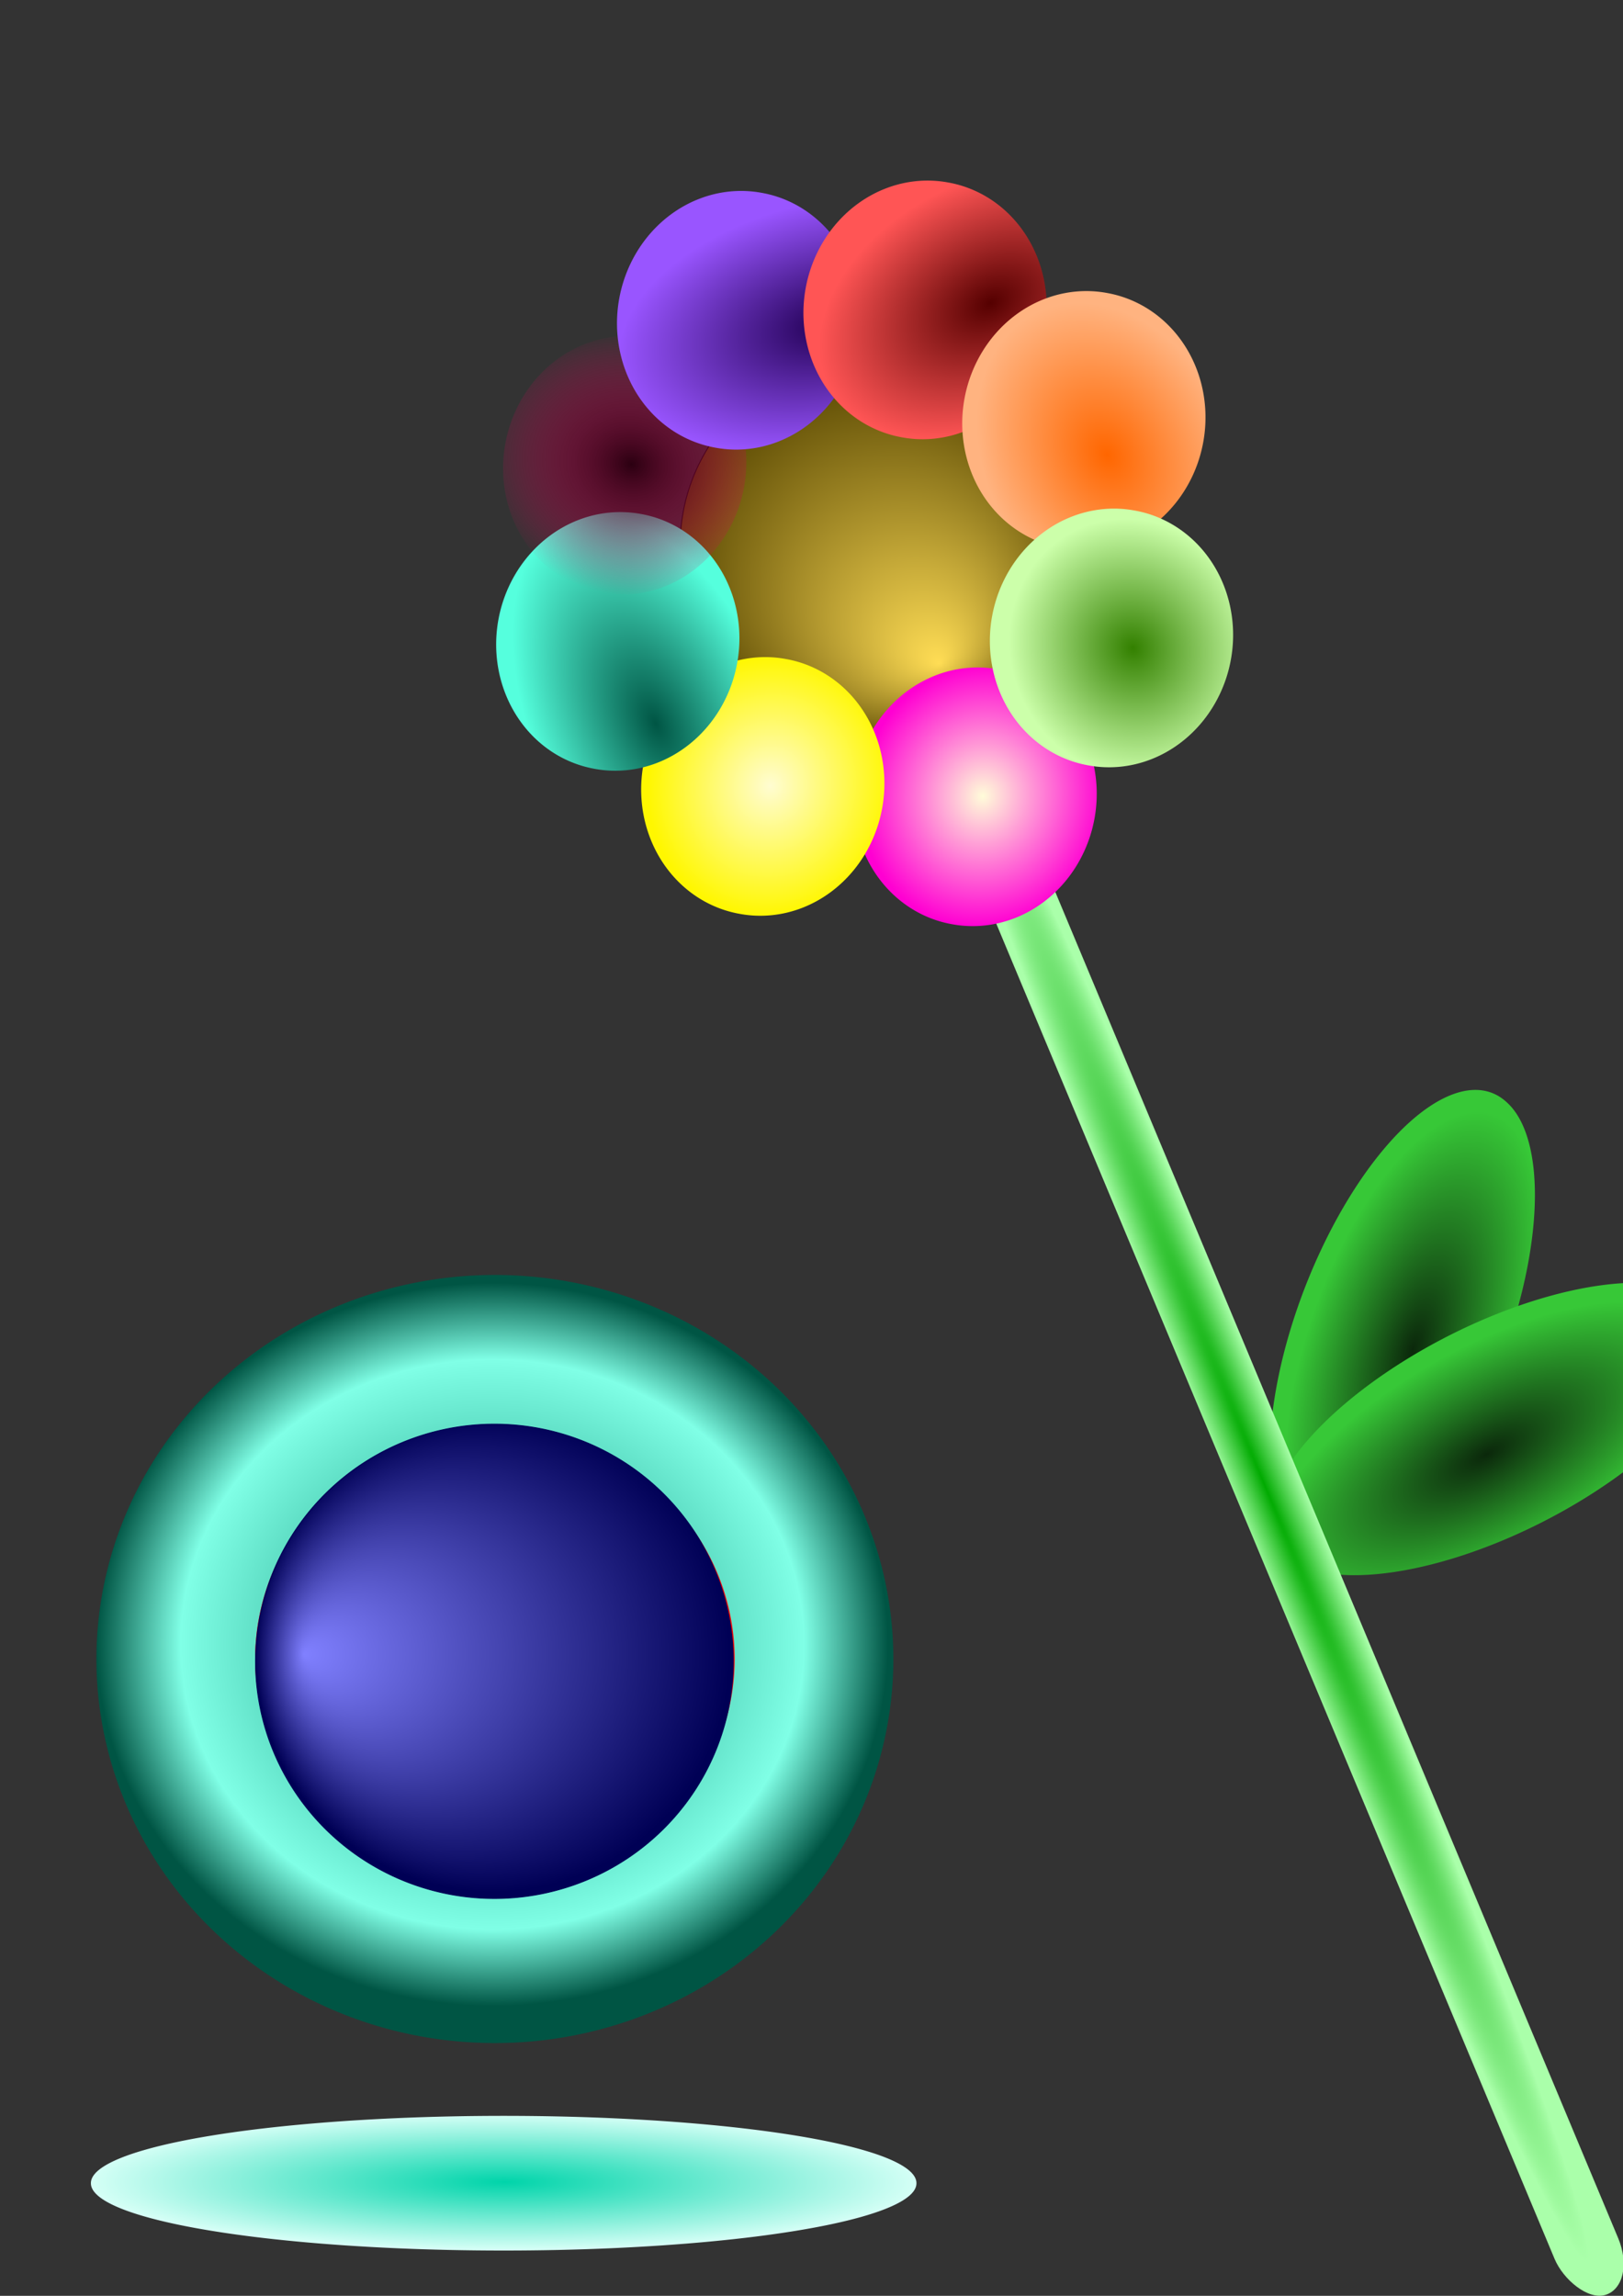
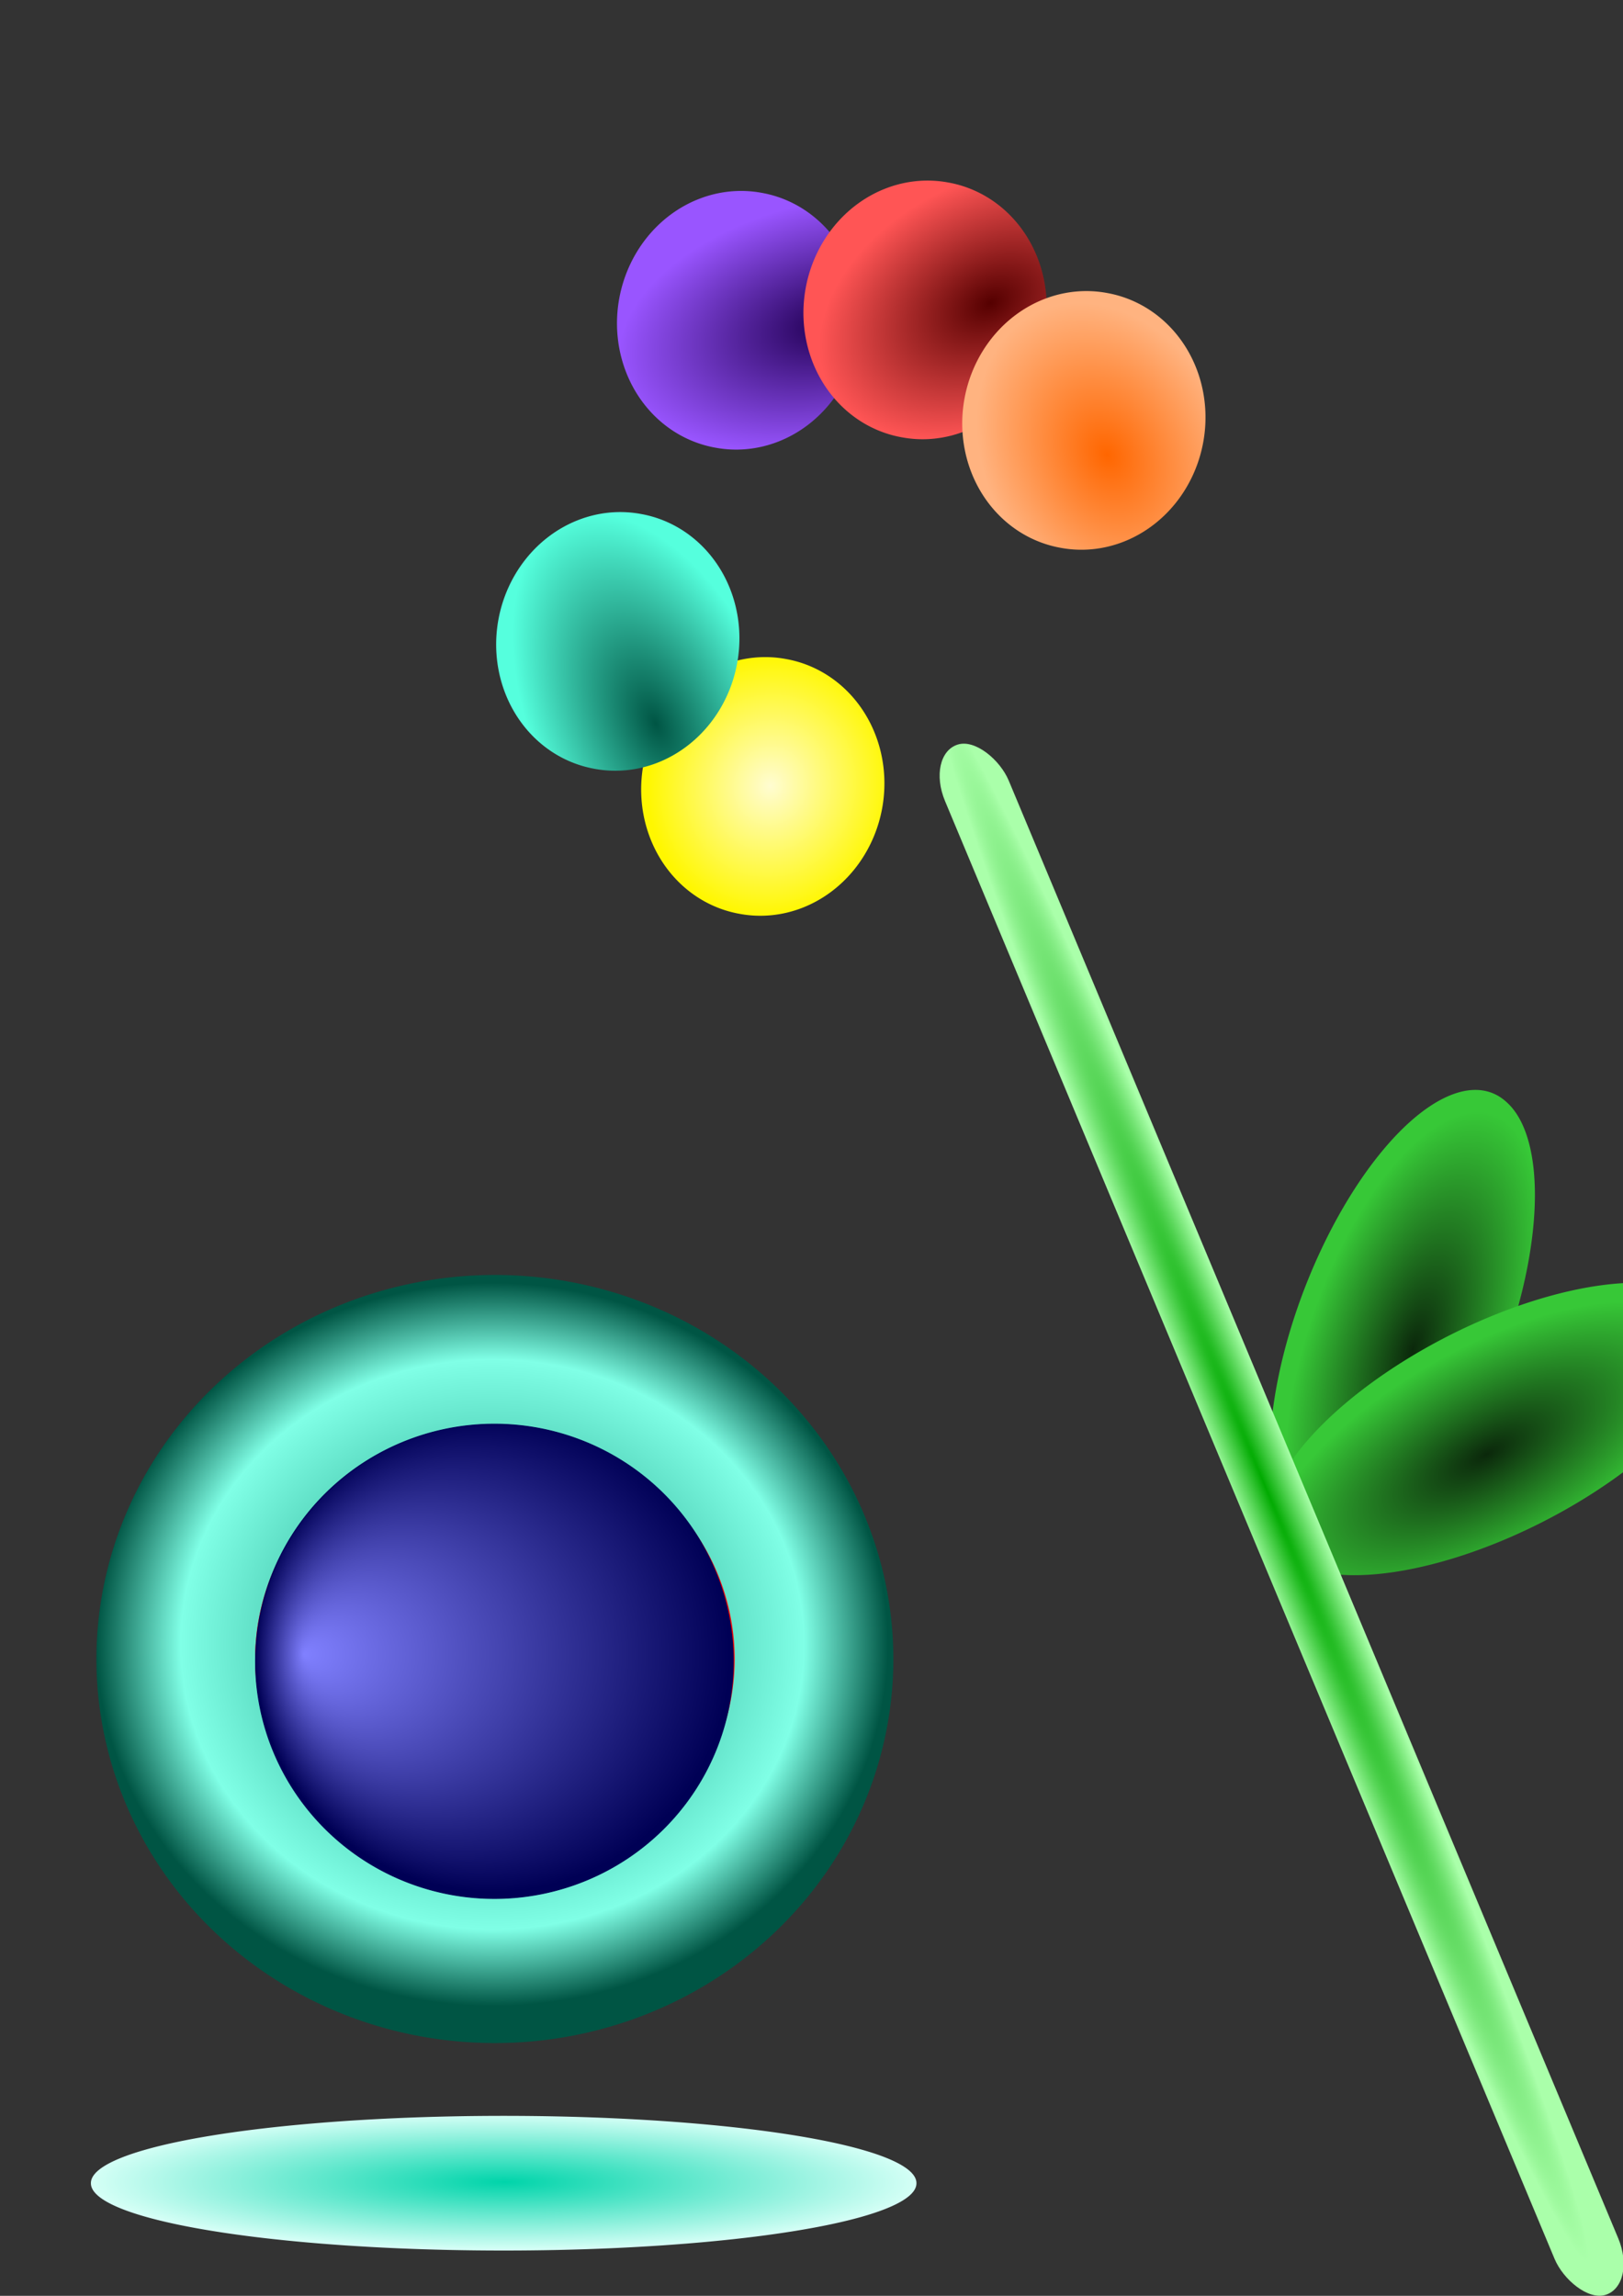
<svg xmlns="http://www.w3.org/2000/svg" xmlns:ns1="http://www.inkscape.org/namespaces/inkscape" xmlns:ns2="http://sodipodi.sourceforge.net/DTD/sodipodi-0.dtd" xmlns:xlink="http://www.w3.org/1999/xlink" width="744.094" height="1052.362" id="svg2" version="1.1" ns1:version="0.48.4 r9939" ns2:docname="Nowy dokument 1">
  <rect width="100%" height="100%" fill="#333333" stroke="none" />
  <defs id="defs4">
    <linearGradient id="linearGradient4143" ns1:collect="always">
      <stop id="stop4145" offset="0" style="stop-color:#0b280b;stop-opacity:1" />
      <stop id="stop4147" offset="1" style="stop-color:#37c837;stop-opacity:1" />
    </linearGradient>
    <linearGradient ns1:collect="always" id="linearGradient4099">
      <stop style="stop-color:#00ffcc;stop-opacity:1" offset="0" id="stop4101" />
      <stop style="stop-color:#aaffee;stop-opacity:1" offset="1" id="stop4103" />
    </linearGradient>
    <linearGradient ns1:collect="always" id="linearGradient4076">
      <stop style="stop-color:#338000;stop-opacity:1" offset="0" id="stop4078" />
      <stop style="stop-color:#ccffaa;stop-opacity:1" offset="1" id="stop4080" />
    </linearGradient>
    <linearGradient ns1:collect="always" id="linearGradient4053">
      <stop style="stop-color:#ff6600;stop-opacity:1" offset="0" id="stop4055" />
      <stop style="stop-color:#ffb380;stop-opacity:1" offset="1" id="stop4057" />
    </linearGradient>
    <linearGradient ns1:collect="always" id="linearGradient4030">
      <stop style="stop-color:#550000;stop-opacity:1" offset="0" id="stop4032" />
      <stop style="stop-color:#ff5555;stop-opacity:1" offset="1" id="stop4034" />
    </linearGradient>
    <linearGradient ns1:collect="always" id="linearGradient4007">
      <stop style="stop-color:#220055;stop-opacity:1" offset="0" id="stop4009" />
      <stop style="stop-color:#9955ff;stop-opacity:1" offset="1" id="stop4011" />
    </linearGradient>
    <linearGradient id="linearGradient3967" ns1:collect="always">
      <stop id="stop3969" offset="0" style="stop-color:#2b0011;stop-opacity:1" />
      <stop id="stop3971" offset="1" style="stop-color:#ff0066;stop-opacity:0" />
    </linearGradient>
    <linearGradient id="linearGradient3944" ns1:collect="always">
      <stop id="stop3946" offset="0" style="stop-color:#005544;stop-opacity:1" />
      <stop id="stop3948" offset="1" style="stop-color:#55ffdd;stop-opacity:1" />
    </linearGradient>
    <linearGradient id="linearGradient3921" ns1:collect="always">
      <stop id="stop3923" offset="0" style="stop-color:#fffcd1;stop-opacity:1" />
      <stop id="stop3925" offset="1" style="stop-color:#fff700;stop-opacity:1" />
    </linearGradient>
    <linearGradient ns1:collect="always" id="linearGradient3879">
      <stop style="stop-color:#fffcd9;stop-opacity:1" offset="0" id="stop3881" />
      <stop style="stop-color:#ff00d2;stop-opacity:1" offset="1" id="stop3883" />
    </linearGradient>
    <linearGradient ns1:collect="always" id="linearGradient3867">
      <stop style="stop-color:#00aa00;stop-opacity:1" offset="0" id="stop3869" />
      <stop style="stop-color:#aaffaa;stop-opacity:1" offset="1" id="stop3871" />
    </linearGradient>
    <linearGradient ns1:collect="always" id="linearGradient3855">
      <stop style="stop-color:#00d4aa;stop-opacity:1" offset="0" id="stop3857" />
      <stop style="stop-color:#d5fff6;stop-opacity:1" offset="1" id="stop3859" />
    </linearGradient>
    <linearGradient id="linearGradient3843">
      <stop style="stop-color:#008066;stop-opacity:1" offset="0" id="stop3845" />
      <stop id="stop3851" offset="0.788" style="stop-color:#80ffe6;stop-opacity:1" />
      <stop style="stop-color:#005544;stop-opacity:1" offset="1" id="stop3847" />
    </linearGradient>
    <linearGradient ns1:collect="always" id="linearGradient3827">
      <stop style="stop-color:#8080ff;stop-opacity:1" offset="0" id="stop3829" />
      <stop style="stop-color:#000055;stop-opacity:1" offset="1" id="stop3831" />
    </linearGradient>
    <linearGradient ns1:collect="always" id="linearGradient3819">
      <stop style="stop-color:#ffdd55;stop-opacity:1" offset="0" id="stop3821" />
      <stop style="stop-color:#554400;stop-opacity:1" offset="1" id="stop3823" />
    </linearGradient>
    <linearGradient id="linearGradient3811">
      <stop style="stop-color:#8080ff;stop-opacity:1" offset="0" id="stop3813" />
      <stop style="stop-color:#000055;stop-opacity:1" offset="1" id="stop3815" />
    </linearGradient>
    <radialGradient ns1:collect="always" xlink:href="#linearGradient3827" id="radialGradient3833" cx="2248.572" cy="815.684" fx="2015.474" fy="817.849" r="293.357" gradientTransform="matrix(0.993,0.01,-0.01,1.049,23.169,-62.045)" gradientUnits="userSpaceOnUse" />
    <radialGradient ns1:collect="always" xlink:href="#linearGradient3843" id="radialGradient3849" cx="2583.306" cy="715.984" fx="2583.306" fy="715.984" r="372.821" gradientTransform="matrix(0.993,0.01,-0.009,0.938,-2031.115,-64.87)" gradientUnits="userSpaceOnUse" />
    <radialGradient ns1:collect="always" xlink:href="#linearGradient3855" id="radialGradient3861" cx="1535.335" cy="406.623" fx="1535.335" fy="406.623" r="226.052" gradientTransform="matrix(1.001,0.007,-0.004,0.608,-0.252,150.229)" gradientUnits="userSpaceOnUse" />
    <radialGradient ns1:collect="always" xlink:href="#linearGradient3867" id="radialGradient3873" cx="1031.998" cy="673.972" fx="1031.998" fy="673.972" r="194.395" gradientTransform="matrix(0.085,0.076,-0.008,1.979,190.829,-583.676)" gradientUnits="userSpaceOnUse" />
    <radialGradient ns1:collect="always" xlink:href="#linearGradient3819" id="radialGradient3875" gradientUnits="userSpaceOnUse" gradientTransform="matrix(1.015,0.034,-0.032,0.96,-23.493,-54.277)" cx="1594.286" cy="18.552" fx="1677.654" fy="160.078" r="250.5" />
    <radialGradient ns1:collect="always" xlink:href="#linearGradient3879" id="radialGradient3885" cx="762.919" cy="256.428" fx="762.919" fy="256.428" r="59.856" gradientTransform="matrix(1.005,0.053,-0.049,0.933,8.872,-23.29)" gradientUnits="userSpaceOnUse" />
    <radialGradient ns1:collect="always" xlink:href="#linearGradient3879-8" id="radialGradient3885-6" cx="762.919" cy="256.428" fx="762.919" fy="256.428" r="59.856" gradientTransform="matrix(1.005,0.053,-0.049,0.933,8.872,-23.29)" gradientUnits="userSpaceOnUse" />
    <linearGradient ns1:collect="always" id="linearGradient3879-8">
      <stop style="stop-color:#fffcd9;stop-opacity:1" offset="0" id="stop3881-8" />
      <stop style="stop-color:#ff00d2;stop-opacity:1" offset="1" id="stop3883-2" />
    </linearGradient>
    <radialGradient r="59.856" fy="256.428" fx="762.919" cy="256.428" cx="762.919" gradientTransform="matrix(1.005,0.053,-0.049,0.933,8.872,-23.29)" gradientUnits="userSpaceOnUse" id="radialGradient3902" xlink:href="#linearGradient3921" ns1:collect="always" />
    <radialGradient ns1:collect="always" xlink:href="#linearGradient3879-1" id="radialGradient3885-7" cx="762.919" cy="256.428" fx="762.919" fy="256.428" r="59.856" gradientTransform="matrix(1.005,0.053,-0.049,0.933,8.872,-23.29)" gradientUnits="userSpaceOnUse" />
    <linearGradient ns1:collect="always" id="linearGradient3879-1">
      <stop style="stop-color:#fffcd9;stop-opacity:1" offset="0" id="stop3881-2" />
      <stop style="stop-color:#ff00d2;stop-opacity:1" offset="1" id="stop3883-6" />
    </linearGradient>
    <radialGradient r="59.856" fy="280.61" fx="729.225" cy="280.61" cx="729.225" gradientTransform="matrix(1.412,-0.956,0.524,0.773,-448.545,757.096)" gradientUnits="userSpaceOnUse" id="radialGradient3902-0" xlink:href="#linearGradient3944" ns1:collect="always" />
    <radialGradient ns1:collect="always" xlink:href="#linearGradient3879-4" id="radialGradient3885-9" cx="762.919" cy="256.428" fx="762.919" fy="256.428" r="59.856" gradientTransform="matrix(1.005,0.053,-0.049,0.933,8.872,-23.29)" gradientUnits="userSpaceOnUse" />
    <linearGradient ns1:collect="always" id="linearGradient3879-4">
      <stop style="stop-color:#fffcd9;stop-opacity:1" offset="0" id="stop3881-6" />
      <stop style="stop-color:#ff00d2;stop-opacity:1" offset="1" id="stop3883-0" />
    </linearGradient>
    <radialGradient r="59.856" fy="256.428" fx="762.919" cy="256.428" cx="762.919" gradientTransform="matrix(1.005,0.055,-0.063,1.15,12.591,-80.867)" gradientUnits="userSpaceOnUse" id="radialGradient3902-3" xlink:href="#linearGradient3967" ns1:collect="always" />
    <radialGradient r="59.856" fy="280.61" fx="729.225" cy="280.61" cx="729.225" gradientTransform="matrix(1.412,-0.956,0.524,0.773,-448.545,757.096)" gradientUnits="userSpaceOnUse" id="radialGradient3902-0-2" xlink:href="#linearGradient3944-4" ns1:collect="always" />
    <linearGradient id="linearGradient3944-4" ns1:collect="always">
      <stop id="stop3946-5" offset="0" style="stop-color:#005544;stop-opacity:1" />
      <stop id="stop3948-8" offset="1" style="stop-color:#55ffdd;stop-opacity:1" />
    </linearGradient>
    <radialGradient r="59.856" fy="319.594" fx="743.149" cy="319.594" cx="743.149" gradientTransform="matrix(-0.649,-1.495,0.857,-0.372,976.08,1523.34)" gradientUnits="userSpaceOnUse" id="radialGradient3988" xlink:href="#linearGradient4007" ns1:collect="always" />
    <radialGradient r="59.856" fy="280.61" fx="729.225" cy="280.61" cx="729.225" gradientTransform="matrix(1.412,-0.956,0.524,0.773,-448.545,757.096)" gradientUnits="userSpaceOnUse" id="radialGradient3902-0-1" xlink:href="#linearGradient3944-2" ns1:collect="always" />
    <linearGradient id="linearGradient3944-2" ns1:collect="always">
      <stop id="stop3946-1" offset="0" style="stop-color:#005544;stop-opacity:1" />
      <stop id="stop3948-4" offset="1" style="stop-color:#55ffdd;stop-opacity:1" />
    </linearGradient>
    <radialGradient r="59.856" fy="310.788" fx="748.318" cy="310.788" cx="748.318" gradientTransform="matrix(-0.847,-1.109,0.742,-0.567,1173.853,1288.145)" gradientUnits="userSpaceOnUse" id="radialGradient3988-9" xlink:href="#linearGradient4030" ns1:collect="always" />
    <radialGradient r="59.856" fy="280.61" fx="729.225" cy="280.61" cx="729.225" gradientTransform="matrix(1.412,-0.956,0.524,0.773,-448.545,757.096)" gradientUnits="userSpaceOnUse" id="radialGradient3902-0-4" xlink:href="#linearGradient3944-5" ns1:collect="always" />
    <linearGradient id="linearGradient3944-5" ns1:collect="always">
      <stop id="stop3946-2" offset="0" style="stop-color:#005544;stop-opacity:1" />
      <stop id="stop3948-9" offset="1" style="stop-color:#55ffdd;stop-opacity:1" />
    </linearGradient>
    <radialGradient r="59.856" fy="283.975" fx="742.616" cy="283.975" cx="742.616" gradientTransform="matrix(0.967,-0.741,0.568,0.741,-130.919,606.196)" gradientUnits="userSpaceOnUse" id="radialGradient3988-98" xlink:href="#linearGradient4053" ns1:collect="always" />
    <radialGradient r="59.856" fy="280.61" fx="729.225" cy="280.61" cx="729.225" gradientTransform="matrix(1.412,-0.956,0.524,0.773,-448.545,757.096)" gradientUnits="userSpaceOnUse" id="radialGradient3902-0-8" xlink:href="#linearGradient3944-6" ns1:collect="always" />
    <linearGradient id="linearGradient3944-6" ns1:collect="always">
      <stop id="stop3946-9" offset="0" style="stop-color:#005544;stop-opacity:1" />
      <stop id="stop3948-86" offset="1" style="stop-color:#55ffdd;stop-opacity:1" />
    </linearGradient>
    <radialGradient r="59.856" fy="287.208" fx="748.937" cy="287.208" cx="748.937" gradientTransform="matrix(0.804,-0.603,0.561,0.747,-3.98,500.587)" gradientUnits="userSpaceOnUse" id="radialGradient3988-6" xlink:href="#linearGradient4076" ns1:collect="always" />
    <radialGradient r="59.856" fy="280.61" fx="729.225" cy="280.61" cx="729.225" gradientTransform="matrix(1.412,-0.956,0.524,0.773,-448.545,757.096)" gradientUnits="userSpaceOnUse" id="radialGradient3902-0-3" xlink:href="#linearGradient3944-8" ns1:collect="always" />
    <linearGradient id="linearGradient3944-8" ns1:collect="always">
      <stop id="stop3946-26" offset="0" style="stop-color:#005544;stop-opacity:1" />
      <stop id="stop3948-2" offset="1" style="stop-color:#55ffdd;stop-opacity:1" />
    </linearGradient>
    <radialGradient r="59.856" fy="285.193" fx="746.824" cy="285.193" cx="746.824" gradientTransform="matrix(0.836,-0.782,0.898,0.575,-125.19,683.394)" gradientUnits="userSpaceOnUse" id="radialGradient3988-7" xlink:href="#linearGradient4099" ns1:collect="always" />
    <radialGradient ns1:collect="always" xlink:href="#linearGradient4099" id="radialGradient4107" gradientUnits="userSpaceOnUse" gradientTransform="matrix(0.836,-0.782,0.898,0.575,-125.19,683.394)" cx="746.824" cy="285.193" fx="746.824" fy="285.193" r="59.856" />
    <radialGradient r="59.856" fy="287.208" fx="748.937" cy="287.208" cx="748.937" gradientTransform="matrix(0.804,-0.603,0.561,0.747,-3.98,500.587)" gradientUnits="userSpaceOnUse" id="radialGradient3988-6-7" xlink:href="#linearGradient4076-8" ns1:collect="always" />
    <linearGradient ns1:collect="always" id="linearGradient4076-8">
      <stop style="stop-color:#338000;stop-opacity:1" offset="0" id="stop4078-2" />
      <stop style="stop-color:#ccffaa;stop-opacity:1" offset="1" id="stop4080-7" />
    </linearGradient>
    <radialGradient r="59.856" fy="287.208" fx="748.937" cy="287.208" cx="748.937" gradientTransform="matrix(0.804,-0.603,0.561,0.747,-3.98,500.587)" gradientUnits="userSpaceOnUse" id="radialGradient4124" xlink:href="#linearGradient4143" ns1:collect="always" />
    <radialGradient r="59.856" fy="287.208" fx="748.937" cy="287.208" cx="748.937" gradientTransform="matrix(0.804,-0.603,0.561,0.747,-3.98,500.587)" gradientUnits="userSpaceOnUse" id="radialGradient3988-6-0" xlink:href="#linearGradient4076-2" ns1:collect="always" />
    <linearGradient ns1:collect="always" id="linearGradient4076-2">
      <stop style="stop-color:#338000;stop-opacity:1" offset="0" id="stop4078-0" />
      <stop style="stop-color:#ccffaa;stop-opacity:1" offset="1" id="stop4080-8" />
    </linearGradient>
    <radialGradient r="59.856" fy="287.208" fx="748.937" cy="287.208" cx="748.937" gradientTransform="matrix(0.804,-0.603,0.561,0.747,-3.98,500.587)" gradientUnits="userSpaceOnUse" id="radialGradient4124-9" xlink:href="#linearGradient4076-2" ns1:collect="always" />
    <radialGradient r="59.856" fy="287.208" fx="748.937" cy="287.208" cx="748.937" gradientTransform="matrix(0.804,-0.603,0.561,0.747,-3.98,500.587)" gradientUnits="userSpaceOnUse" id="radialGradient3988-6-8" xlink:href="#linearGradient4076-20" ns1:collect="always" />
    <linearGradient ns1:collect="always" id="linearGradient4076-20">
      <stop style="stop-color:#338000;stop-opacity:1" offset="0" id="stop4078-5" />
      <stop style="stop-color:#ccffaa;stop-opacity:1" offset="1" id="stop4080-5" />
    </linearGradient>
    <radialGradient r="59.856" fy="287.208" fx="748.937" cy="287.208" cx="748.937" gradientTransform="matrix(0.804,-0.603,0.561,0.747,-3.98,500.587)" gradientUnits="userSpaceOnUse" id="radialGradient4124-2" xlink:href="#linearGradient4076-20" ns1:collect="always" />
    <radialGradient r="59.856" fy="287.208" fx="748.937" cy="287.208" cx="748.937" gradientTransform="matrix(0.804,-0.603,0.561,0.747,-3.98,500.587)" gradientUnits="userSpaceOnUse" id="radialGradient4124-6" xlink:href="#linearGradient4143-7" ns1:collect="always" />
    <linearGradient id="linearGradient4143-7" ns1:collect="always">
      <stop id="stop4145-8" offset="0" style="stop-color:#0b280b;stop-opacity:1" />
      <stop id="stop4147-7" offset="1" style="stop-color:#37c837;stop-opacity:1" />
    </linearGradient>
    <radialGradient r="59.856" fy="287.208" fx="748.937" cy="287.208" cx="748.937" gradientTransform="matrix(0.804,-0.603,0.561,0.747,-3.98,500.587)" gradientUnits="userSpaceOnUse" id="radialGradient4198" xlink:href="#linearGradient4143-7" ns1:collect="always" />
  </defs>
  <ns2:namedview id="base" pagecolor="#ffffff" bordercolor="#666666" borderopacity="1.0" ns1:pageopacity="0.0" ns1:pageshadow="2" ns1:zoom="0.6317841" ns1:cx="437.02646" ns1:cy="521.36114" ns1:document-units="px" ns1:current-layer="layer1" showgrid="false" ns1:window-width="1280" ns1:window-height="962" ns1:window-x="-8" ns1:window-y="-8" ns1:window-maximized="1" />
  <g ns1:label="Layer 1" ns1:groupmode="layer" id="layer1">
    <path ns2:type="arc" style="fill:#ff0000;fill-opacity:1;fill-rule:evenodd;stroke:url(#radialGradient3849);stroke-width:148.5;stroke-linecap:butt;stroke-linejoin:miter;stroke-miterlimit:4;stroke-opacity:1;stroke-dasharray:none" id="path3839" ns2:cx="530" ns2:cy="646.64789" ns2:rx="298.57144" ns2:ry="297.14285" d="m 828.571,646.648 a 298.571,297.143 0 1 1 -597.143,0 298.571,297.143 0 1 1 597.143,0 z" transform="matrix(0.49,0,0,0.474,-32.809,453.951)" />
    <path ns2:type="arc" style="fill:url(#radialGradient3833);fill-opacity:1;fill-rule:evenodd;stroke:#000055;stroke-width:1px;stroke-linecap:butt;stroke-linejoin:miter;stroke-opacity:1" id="path3809" ns2:cx="2250" ns2:cy="825.2193" ns2:rx="292.85715" ns2:ry="307.14285" d="m 2542.857,825.219 a 292.857,307.143 0 1 1 -585.714,0 292.857,307.143 0 1 1 585.714,0 z" transform="matrix(0.374,0,0,0.354,-614.822,469.395)" />
    <path ns2:type="arc" style="fill:url(#radialGradient3861);fill-opacity:1;fill-rule:evenodd;stroke:none" id="path3853" ns2:cx="1534.5432" ns2:cy="410.52899" ns2:rx="225.55174" ns2:ry="136.91386" d="m 1760.095,410.529 a 225.552,136.914 0 1 1 -451.103,0 225.552,136.914 0 1 1 451.103,0 z" transform="matrix(0.839,0,0,0.225,-1056.562,908.374)" />
    <path ns2:type="arc" style="fill:url(#radialGradient4124);fill-opacity:1;fill-rule:evenodd;stroke:none" id="path3877-4-2-8" ns2:cx="762.12744" ns2:cy="253.03848" ns2:rx="59.355721" ns2:ry="55.398674" d="m 821.483,253.038 a 59.356,55.399 0 1 1 -118.711,0 59.356,55.399 0 1 1 118.711,0 z" transform="matrix(0.808,-1.716,0.669,0.619,-142.145,1758.395)" />
    <path ns2:type="arc" style="fill:url(#radialGradient4198);fill-opacity:1;fill-rule:evenodd;stroke:none" id="path3877-4-2-8-8" ns2:cx="762.12744" ns2:cy="253.03848" ns2:rx="59.355721" ns2:ry="55.398674" d="m 821.483,253.038 a 59.356,55.399 0 1 1 -118.711,0 59.356,55.399 0 1 1 118.711,0 z" transform="matrix(1.746,-0.742,0.087,0.907,-667.113,991.012)" />
    <rect style="color:#000000;fill:url(#radialGradient3873);fill-opacity:1;fill-rule:evenodd;stroke:none;stroke-width:1px;marker:none;visibility:visible;display:inline;overflow:visible;enable-background:accumulate" id="rect3865" width="30.666" height="769.86" x="258.89" y="461.006" ry="22.967" transform="matrix(0.952,-0.307,0.386,0.923,0,0)" />
-     <path ns2:type="arc" style="fill:url(#radialGradient3875);fill-opacity:1;fill-rule:evenodd;stroke:#000000;stroke-width:1px;stroke-linecap:butt;stroke-linejoin:miter;stroke-opacity:1" id="path3807" ns2:cx="1604.2858" ns2:cy="6.6478968" ns2:rx="250" ns2:ry="240" d="m 1854.286,6.648 a 250,240 0 1 1 -500,0 250,240 0 1 1 500,0 z" transform="matrix(0.371,0,0,0.365,-190.559,247.114)" />
-     <path ns2:type="arc" style="fill:url(#radialGradient3885);fill-opacity:1;fill-rule:evenodd;stroke:none" id="path3877" ns2:cx="762.12744" ns2:cy="253.03848" ns2:rx="59.355721" ns2:ry="55.398674" d="m 821.483,253.038 a 59.356,55.399 0 1 1 -118.711,0 59.356,55.399 0 1 1 118.711,0 z" transform="matrix(0.179,-0.984,0.984,0.179,61.648,1069.874)" />
+     <path ns2:type="arc" style="fill:url(#radialGradient3885);fill-opacity:1;fill-rule:evenodd;stroke:none" id="path3877" ns2:cx="762.12744" ns2:cy="253.03848" ns2:rx="59.355721" ns2:ry="55.398674" d="m 821.483,253.038 z" transform="matrix(0.179,-0.984,0.984,0.179,61.648,1069.874)" />
    <path ns2:type="arc" style="fill:url(#radialGradient3902);fill-opacity:1;fill-rule:evenodd;stroke:none;stroke-width:1px;stroke-linecap:butt;stroke-linejoin:miter;stroke-opacity:1" id="path3877-7" ns2:cx="762.12744" ns2:cy="253.03848" ns2:rx="59.355721" ns2:ry="55.398674" d="m 821.483,253.038 a 59.356,55.399 0 1 1 -118.711,0 59.356,55.399 0 1 1 118.711,0 z" transform="matrix(0.179,-0.984,0.984,0.179,-35.695,1065.126)" />
    <path ns2:type="arc" style="fill:url(#radialGradient3902-0);fill-opacity:1;fill-rule:evenodd;stroke:none" id="path3877-4" ns2:cx="762.12744" ns2:cy="253.03848" ns2:rx="59.355721" ns2:ry="55.398674" d="m 821.483,253.038 a 59.356,55.399 0 1 1 -118.711,0 59.356,55.399 0 1 1 118.711,0 z" transform="matrix(0.179,-0.984,0.984,0.179,-102.173,998.648)" />
-     <path ns2:type="arc" style="fill:url(#radialGradient3902-3);fill-opacity:1;fill-rule:evenodd;stroke:none" id="path3877-6" ns2:cx="762.12744" ns2:cy="253.03848" ns2:rx="59.355721" ns2:ry="55.398674" d="m 821.483,253.038 a 59.356,55.399 0 1 1 -118.711,0 59.356,55.399 0 1 1 118.711,0 z" transform="matrix(0.179,-0.984,0.984,0.179,-99.008,917.924)" />
    <path ns2:type="arc" style="fill:url(#radialGradient3988);fill-opacity:1;fill-rule:evenodd;stroke:none" id="path3877-4-8" ns2:cx="762.12744" ns2:cy="253.03848" ns2:rx="59.355721" ns2:ry="55.398674" d="m 821.483,253.038 a 59.356,55.399 0 1 1 -118.711,0 59.356,55.399 0 1 1 118.711,0 z" transform="matrix(0.179,-0.984,0.984,0.179,-46.775,851.445)" />
    <path ns2:type="arc" style="fill:url(#radialGradient3988-9);fill-opacity:1;fill-rule:evenodd;stroke:none" id="path3877-4-82" ns2:cx="762.12744" ns2:cy="253.03848" ns2:rx="59.355721" ns2:ry="55.398674" d="m 821.483,253.038 a 59.356,55.399 0 1 1 -118.711,0 59.356,55.399 0 1 1 118.711,0 z" transform="matrix(0.179,-0.984,0.984,0.179,38.697,846.697)" />
    <path ns2:type="arc" style="fill:url(#radialGradient3988-98);fill-opacity:1;fill-rule:evenodd;stroke:none" id="path3877-4-3" ns2:cx="762.12744" ns2:cy="253.03848" ns2:rx="59.355721" ns2:ry="55.398674" d="m 821.483,253.038 a 59.356,55.399 0 1 1 -118.711,0 59.356,55.399 0 1 1 118.711,0 z" transform="matrix(0.179,-0.984,0.984,0.179,111.507,897.347)" />
-     <path ns2:type="arc" style="fill:url(#radialGradient3988-6);fill-opacity:1;fill-rule:evenodd;stroke:none" id="path3877-4-2" ns2:cx="762.12744" ns2:cy="253.03848" ns2:rx="59.355721" ns2:ry="55.398674" d="m 821.483,253.038 a 59.356,55.399 0 1 1 -118.711,0 59.356,55.399 0 1 1 118.711,0 z" transform="matrix(0.179,-0.984,0.984,0.179,124.17,997.065)" />
  </g>
</svg>